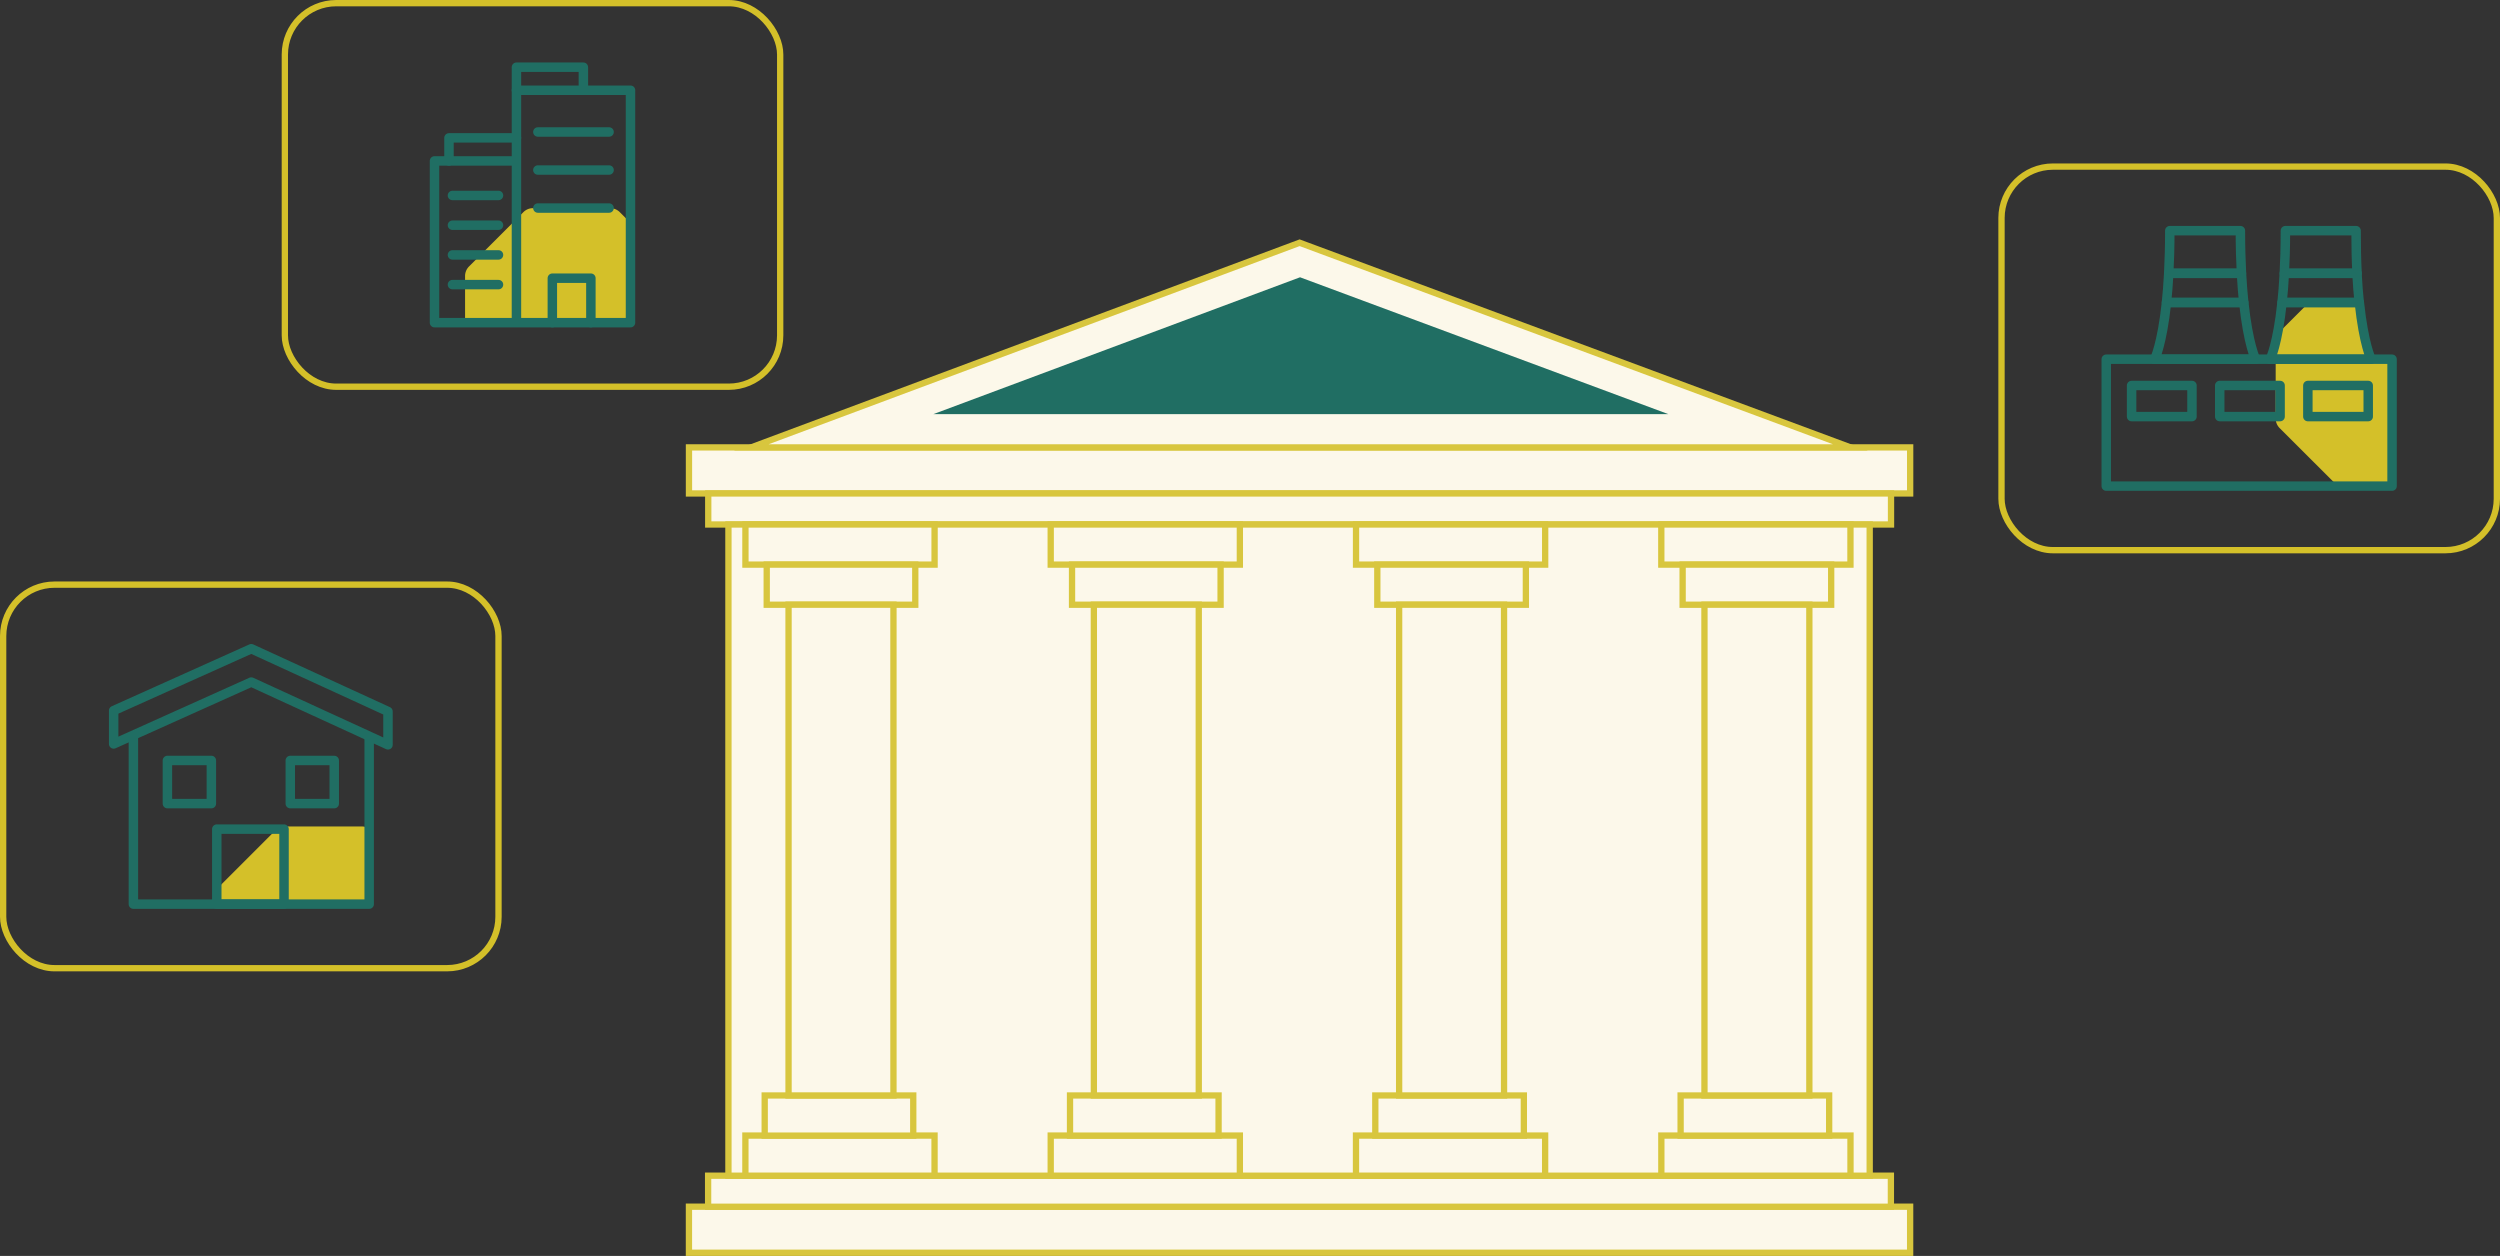
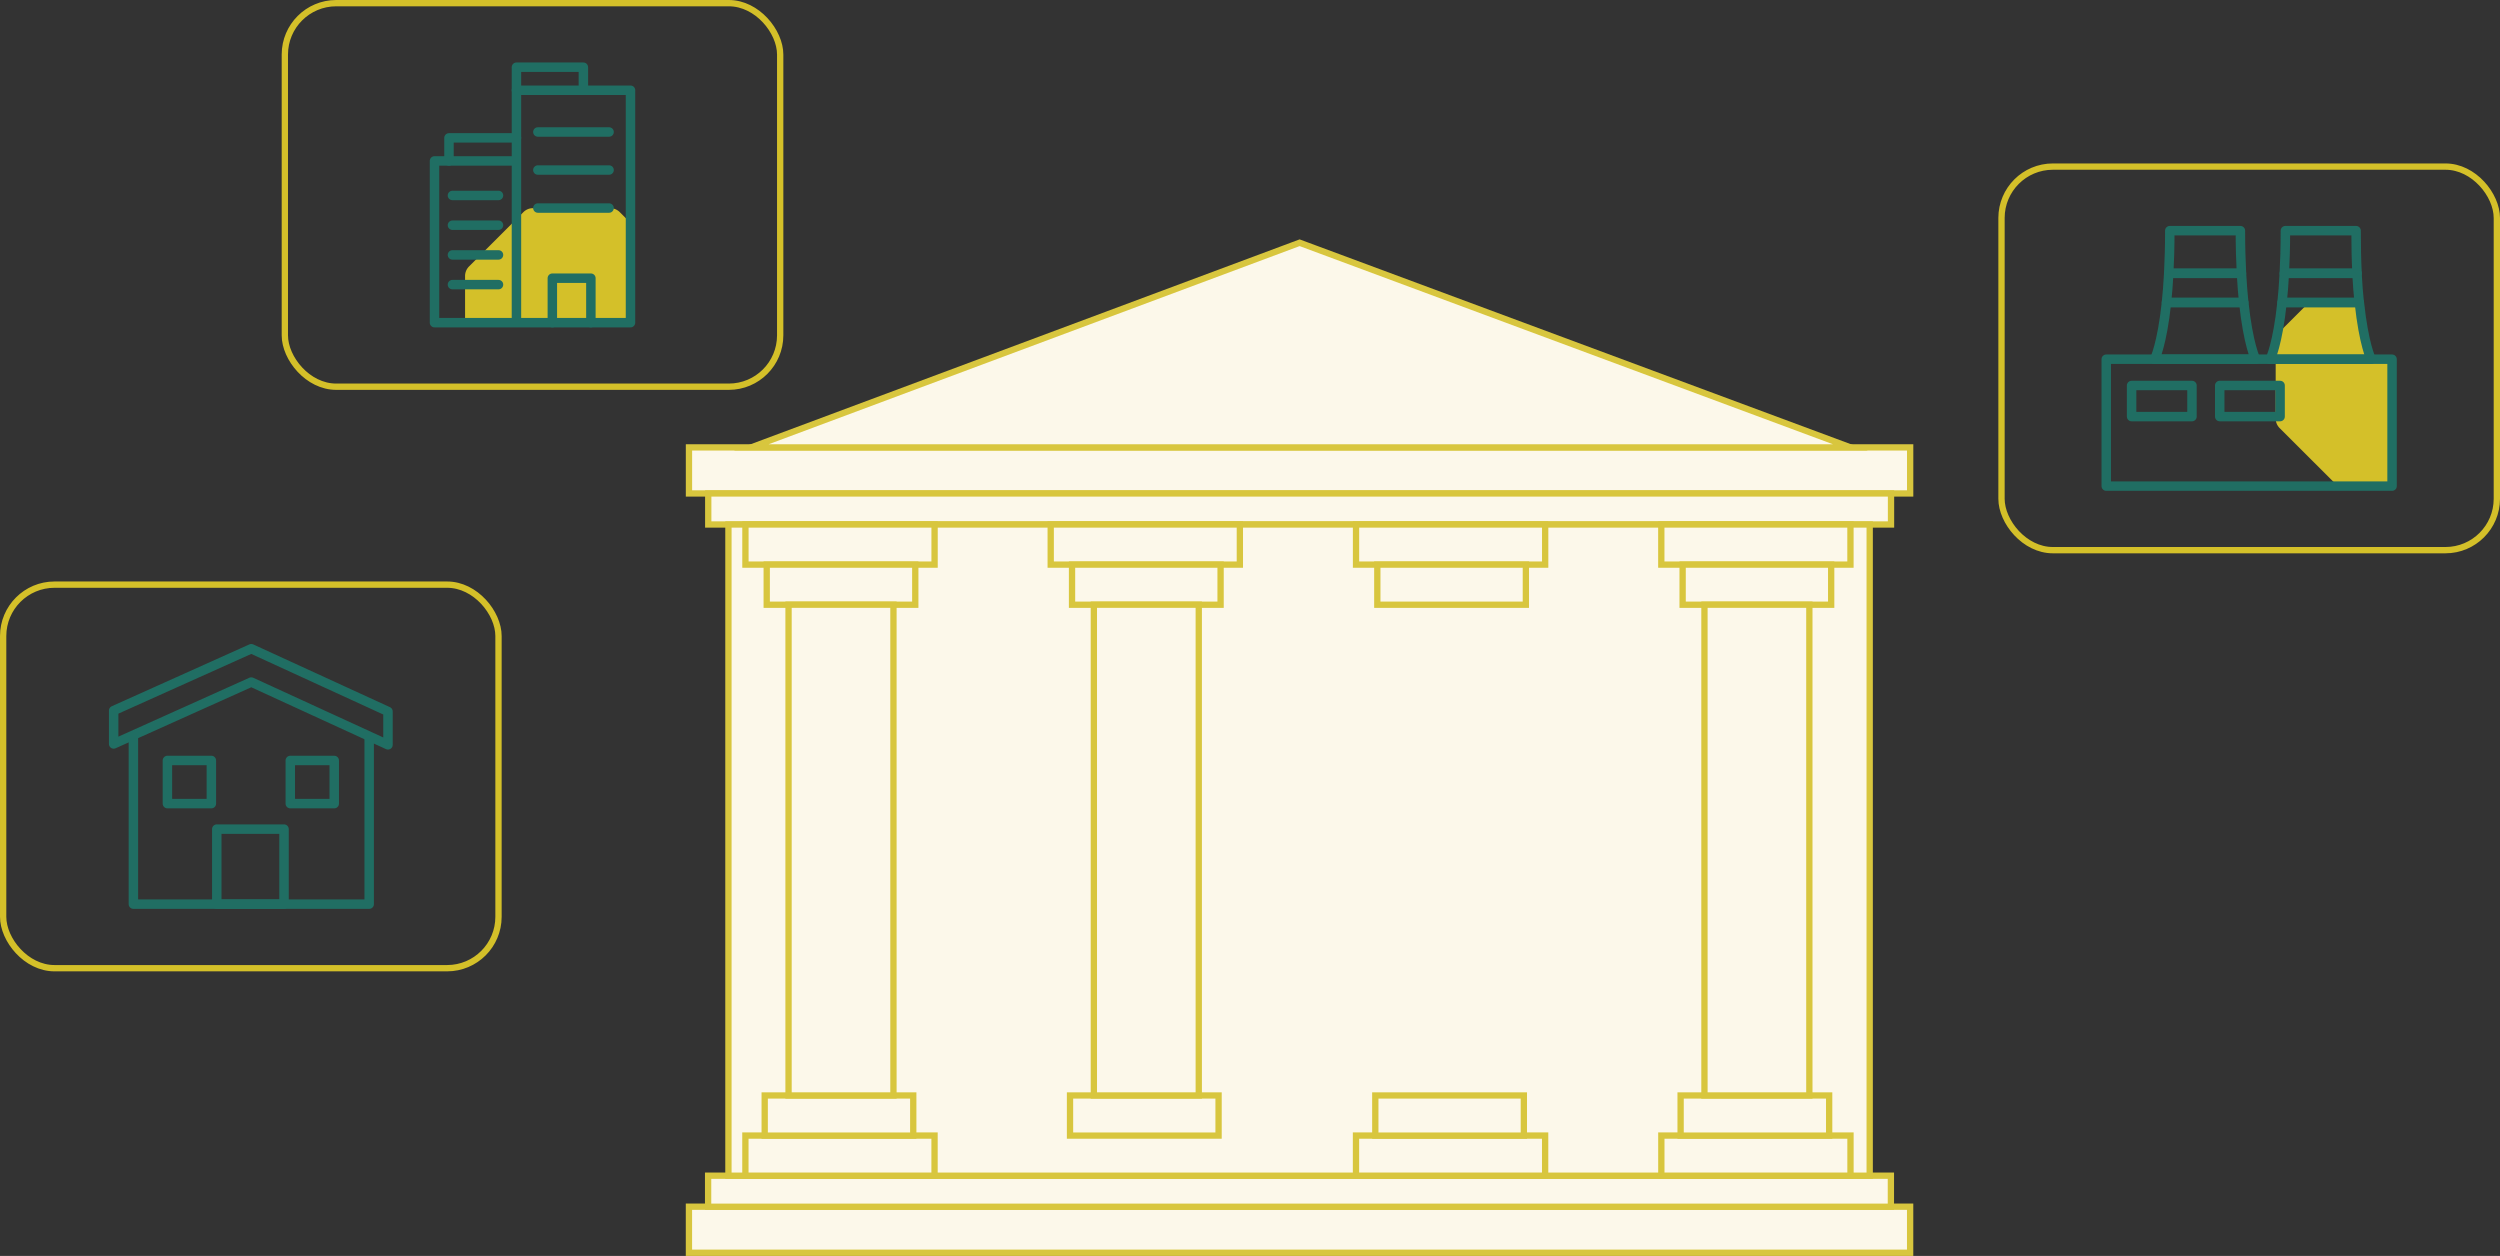
<svg xmlns="http://www.w3.org/2000/svg" viewBox="0 0 792.63 398.19">
  <rect x="0" y="0" width="792.63" height="398.19" fill="#333333" stroke="none" />
  <defs>
    <style>.cls-1,.cls-6,.cls-8{fill:none;}.cls-2{fill:#fcf8ea;stroke:#d8c63e;}.cls-2,.cls-8{stroke-miterlimit:10;stroke-width:2px;}.cls-3{fill:#206e63;}.cls-4{clip-path:url(#clip-path);}.cls-5{fill:#d4c029;}.cls-6{stroke:#206e63;stroke-linecap:round;stroke-linejoin:round;stroke-width:3px;}.cls-7{clip-path:url(#clip-path-2);}.cls-8{stroke:#d4c029;}.cls-9{clip-path:url(#clip-path-3);}</style>
    <clipPath id="clip-path">
      <polyline class="cls-1" points="163.74 102.3 163.74 28.61 199.9 28.61 199.9 102.3 137.76 102.3 137.76 51.02 163.74 51.02" />
    </clipPath>
    <clipPath id="clip-path-2">
      <path class="cls-1" d="M751.78,113.89s-2.33-4.59-3.75-18h-24.5c-1.41,13.38-3.75,18-3.75,18h-52v40.23h90.62V113.89Z" />
    </clipPath>
    <clipPath id="clip-path-3">
-       <polyline class="cls-1" points="42.29 234.08 42.29 286.66 117.05 286.66 117.05 234.36" />
-     </clipPath>
+       </clipPath>
  </defs>
  <g id="Layer_2" data-name="Layer 2">
    <g id="Layer_1-2" data-name="Layer 1">
      <rect class="cls-2" x="218.44" y="141.85" width="387.18" height="14.6" />
      <rect class="cls-2" x="224.55" y="156.45" width="375" height="9.84" />
      <rect class="cls-2" x="218.44" y="382.59" width="387.18" height="14.6" transform="translate(824.05 779.78) rotate(180)" />
      <rect class="cls-2" x="224.5" y="372.75" width="375" height="9.84" transform="translate(824.01 755.35) rotate(180)" />
      <rect class="cls-2" x="230.95" y="166.29" width="361.84" height="206.47" />
      <rect class="cls-2" x="236.34" y="166.29" width="59.97" height="12.72" />
      <rect class="cls-2" x="243.09" y="179.01" width="47.1" height="12.72" />
      <rect class="cls-2" x="236.34" y="360.04" width="59.97" height="12.72" transform="translate(532.64 732.79) rotate(180)" />
      <rect class="cls-2" x="242.45" y="347.32" width="47.1" height="12.72" transform="translate(532 707.36) rotate(180)" />
      <rect class="cls-2" x="250.01" y="191.72" width="33.26" height="155.6" />
      <rect class="cls-2" x="333.13" y="166.29" width="59.97" height="12.72" />
      <rect class="cls-2" x="339.89" y="179.01" width="47.1" height="12.72" />
-       <rect class="cls-2" x="333.13" y="360.04" width="59.97" height="12.72" transform="translate(726.23 732.79) rotate(180)" />
      <rect class="cls-2" x="339.25" y="347.32" width="47.1" height="12.72" transform="translate(725.6 707.36) rotate(180)" />
      <rect class="cls-2" x="346.81" y="191.72" width="33.26" height="155.6" />
      <rect class="cls-2" x="429.93" y="166.29" width="59.97" height="12.72" />
      <rect class="cls-2" x="436.68" y="179.01" width="47.1" height="12.72" />
      <rect class="cls-2" x="429.93" y="360.04" width="59.97" height="12.72" transform="translate(919.82 732.79) rotate(180)" />
      <rect class="cls-2" x="436.05" y="347.32" width="47.1" height="12.72" transform="translate(919.19 707.36) rotate(180)" />
-       <rect class="cls-2" x="443.6" y="191.72" width="33.26" height="155.6" />
      <rect class="cls-2" x="526.72" y="166.29" width="59.97" height="12.72" />
      <rect class="cls-2" x="533.48" y="179.01" width="47.1" height="12.72" />
      <rect class="cls-2" x="526.72" y="360.04" width="59.97" height="12.72" transform="translate(1113.42 732.79) rotate(180)" />
      <rect class="cls-2" x="532.84" y="347.32" width="47.1" height="12.72" transform="translate(1112.78 707.36) rotate(180)" />
      <rect class="cls-2" x="540.4" y="191.72" width="33.26" height="155.6" />
      <polygon class="cls-2" points="238.17 141.85 412.05 76.96 586.69 141.85 238.17 141.85" />
-       <polygon class="cls-3" points="295.9 131.31 412.18 87.91 528.97 131.31 295.9 131.31" />
      <g class="cls-4">
        <path class="cls-5" d="M215,87.5V112a4.23,4.23,0,0,1-1.26,3l-17.29,17.29a4.23,4.23,0,0,1-3,1.26H169a4.22,4.22,0,0,1-3-1.26L148.69,115a4.3,4.3,0,0,1-1.24-3V87.5a4.3,4.3,0,0,1,1.24-3L166,67.2A4.28,4.28,0,0,1,169,66h24.48a4.3,4.3,0,0,1,3,1.24l17.29,17.31A4.23,4.23,0,0,1,215,87.5Z" />
      </g>
      <polyline class="cls-6" points="142.35 51.02 142.35 43.72 163.74 43.72" />
      <polyline class="cls-6" points="163.74 28.61 163.74 21.31 184.96 21.31 184.96 28.61" />
      <line class="cls-6" x1="143.45" y1="61.97" x2="158.05" y2="61.97" />
      <line class="cls-6" x1="170.53" y1="41.85" x2="193.11" y2="41.85" />
      <line class="cls-6" x1="170.53" y1="53.91" x2="193.11" y2="53.91" />
      <line class="cls-6" x1="170.53" y1="65.96" x2="193.11" y2="65.96" />
      <line class="cls-6" x1="143.45" y1="71.4" x2="158.05" y2="71.4" />
      <line class="cls-6" x1="143.45" y1="80.82" x2="158.05" y2="80.82" />
      <line class="cls-6" x1="143.45" y1="90.24" x2="158.05" y2="90.24" />
      <polyline class="cls-6" points="175.12 102.3 175.12 88.2 187.34 88.2 187.34 102.3" />
      <polyline class="cls-6" points="163.74 102.3 163.74 28.61 199.9 28.61 199.9 102.3 137.76 102.3 137.76 51.02 163.74 51.02" />
      <g class="cls-7">
        <path class="cls-5" d="M789.08,108.2v24.48a4.23,4.23,0,0,1-1.26,3L770.53,153a4.23,4.23,0,0,1-3,1.26H743.06a4.23,4.23,0,0,1-3-1.26l-17.31-17.29a4.3,4.3,0,0,1-1.24-3V108.2a4.3,4.3,0,0,1,1.24-3L740.07,87.9a4.3,4.3,0,0,1,3-1.24h24.48a4.3,4.3,0,0,1,3,1.24l17.29,17.31A4.23,4.23,0,0,1,789.08,108.2Z" />
      </g>
      <path class="cls-6" d="M683.14,113.89h32s-2.33-4.59-3.75-18h-24.5C685.47,109.3,683.14,113.89,683.14,113.89Z" />
      <path class="cls-6" d="M710.32,73.13H687.94c0,5.07-.13,9.56-.34,13.53h23.06C710.45,82.69,710.32,78.2,710.32,73.13Z" />
      <path class="cls-6" d="M687.6,86.66c-.18,3.47-.43,6.54-.72,9.26h24.5c-.28-2.72-.53-5.79-.72-9.26Z" />
      <path class="cls-6" d="M719.78,113.89h32s-2.33-4.59-3.75-18h-24.5C722.12,109.3,719.78,113.89,719.78,113.89Z" />
      <path class="cls-6" d="M747,73.13H724.59c0,5.07-.13,9.56-.34,13.53h23.06C747.1,82.69,747,78.2,747,73.13Z" />
      <path class="cls-6" d="M724.25,86.66c-.18,3.47-.43,6.54-.72,9.26H748c-.29-2.72-.53-5.79-.72-9.26Z" />
      <rect class="cls-6" x="667.79" y="113.89" width="90.62" height="40.23" />
      <rect class="cls-6" x="675.83" y="122.22" width="19.14" height="9.86" />
      <rect class="cls-6" x="703.77" y="122.22" width="19.14" height="9.86" />
-       <rect class="cls-6" x="731.71" y="122.22" width="19.14" height="9.86" />
      <rect class="cls-8" x="90.31" y="1" width="157.05" height="121.61" rx="16.29" />
      <rect class="cls-8" x="634.58" y="52.82" width="157.05" height="121.61" rx="16.29" />
      <rect class="cls-8" x="1" y="185.36" width="157.05" height="121.61" rx="16.29" />
      <polygon class="cls-6" points="123.01 236.15 79.67 216.25 36.04 235.87 36.04 225.29 79.67 205.68 123.01 225.57 123.01 236.15" />
      <g class="cls-9">
        <path class="cls-5" d="M136.28,283.59v24.48a4.23,4.23,0,0,1-1.26,3l-17.29,17.29a4.22,4.22,0,0,1-3,1.26H90.27a4.24,4.24,0,0,1-3-1.26L70,311.06a4.29,4.29,0,0,1-1.23-3V283.59a4.29,4.29,0,0,1,1.23-3l17.31-17.31a4.31,4.31,0,0,1,3-1.24h24.47a4.28,4.28,0,0,1,3,1.24L135,280.6A4.23,4.23,0,0,1,136.28,283.59Z" />
      </g>
      <rect class="cls-6" x="68.73" y="262.87" width="21.32" height="23.79" />
      <rect class="cls-6" x="53.08" y="241.11" width="13.93" height="13.68" />
      <rect class="cls-6" x="92.04" y="241.11" width="13.93" height="13.68" />
      <polyline class="cls-6" points="42.29 234.08 42.29 286.66 117.05 286.66 117.05 234.36" />
    </g>
  </g>
</svg>